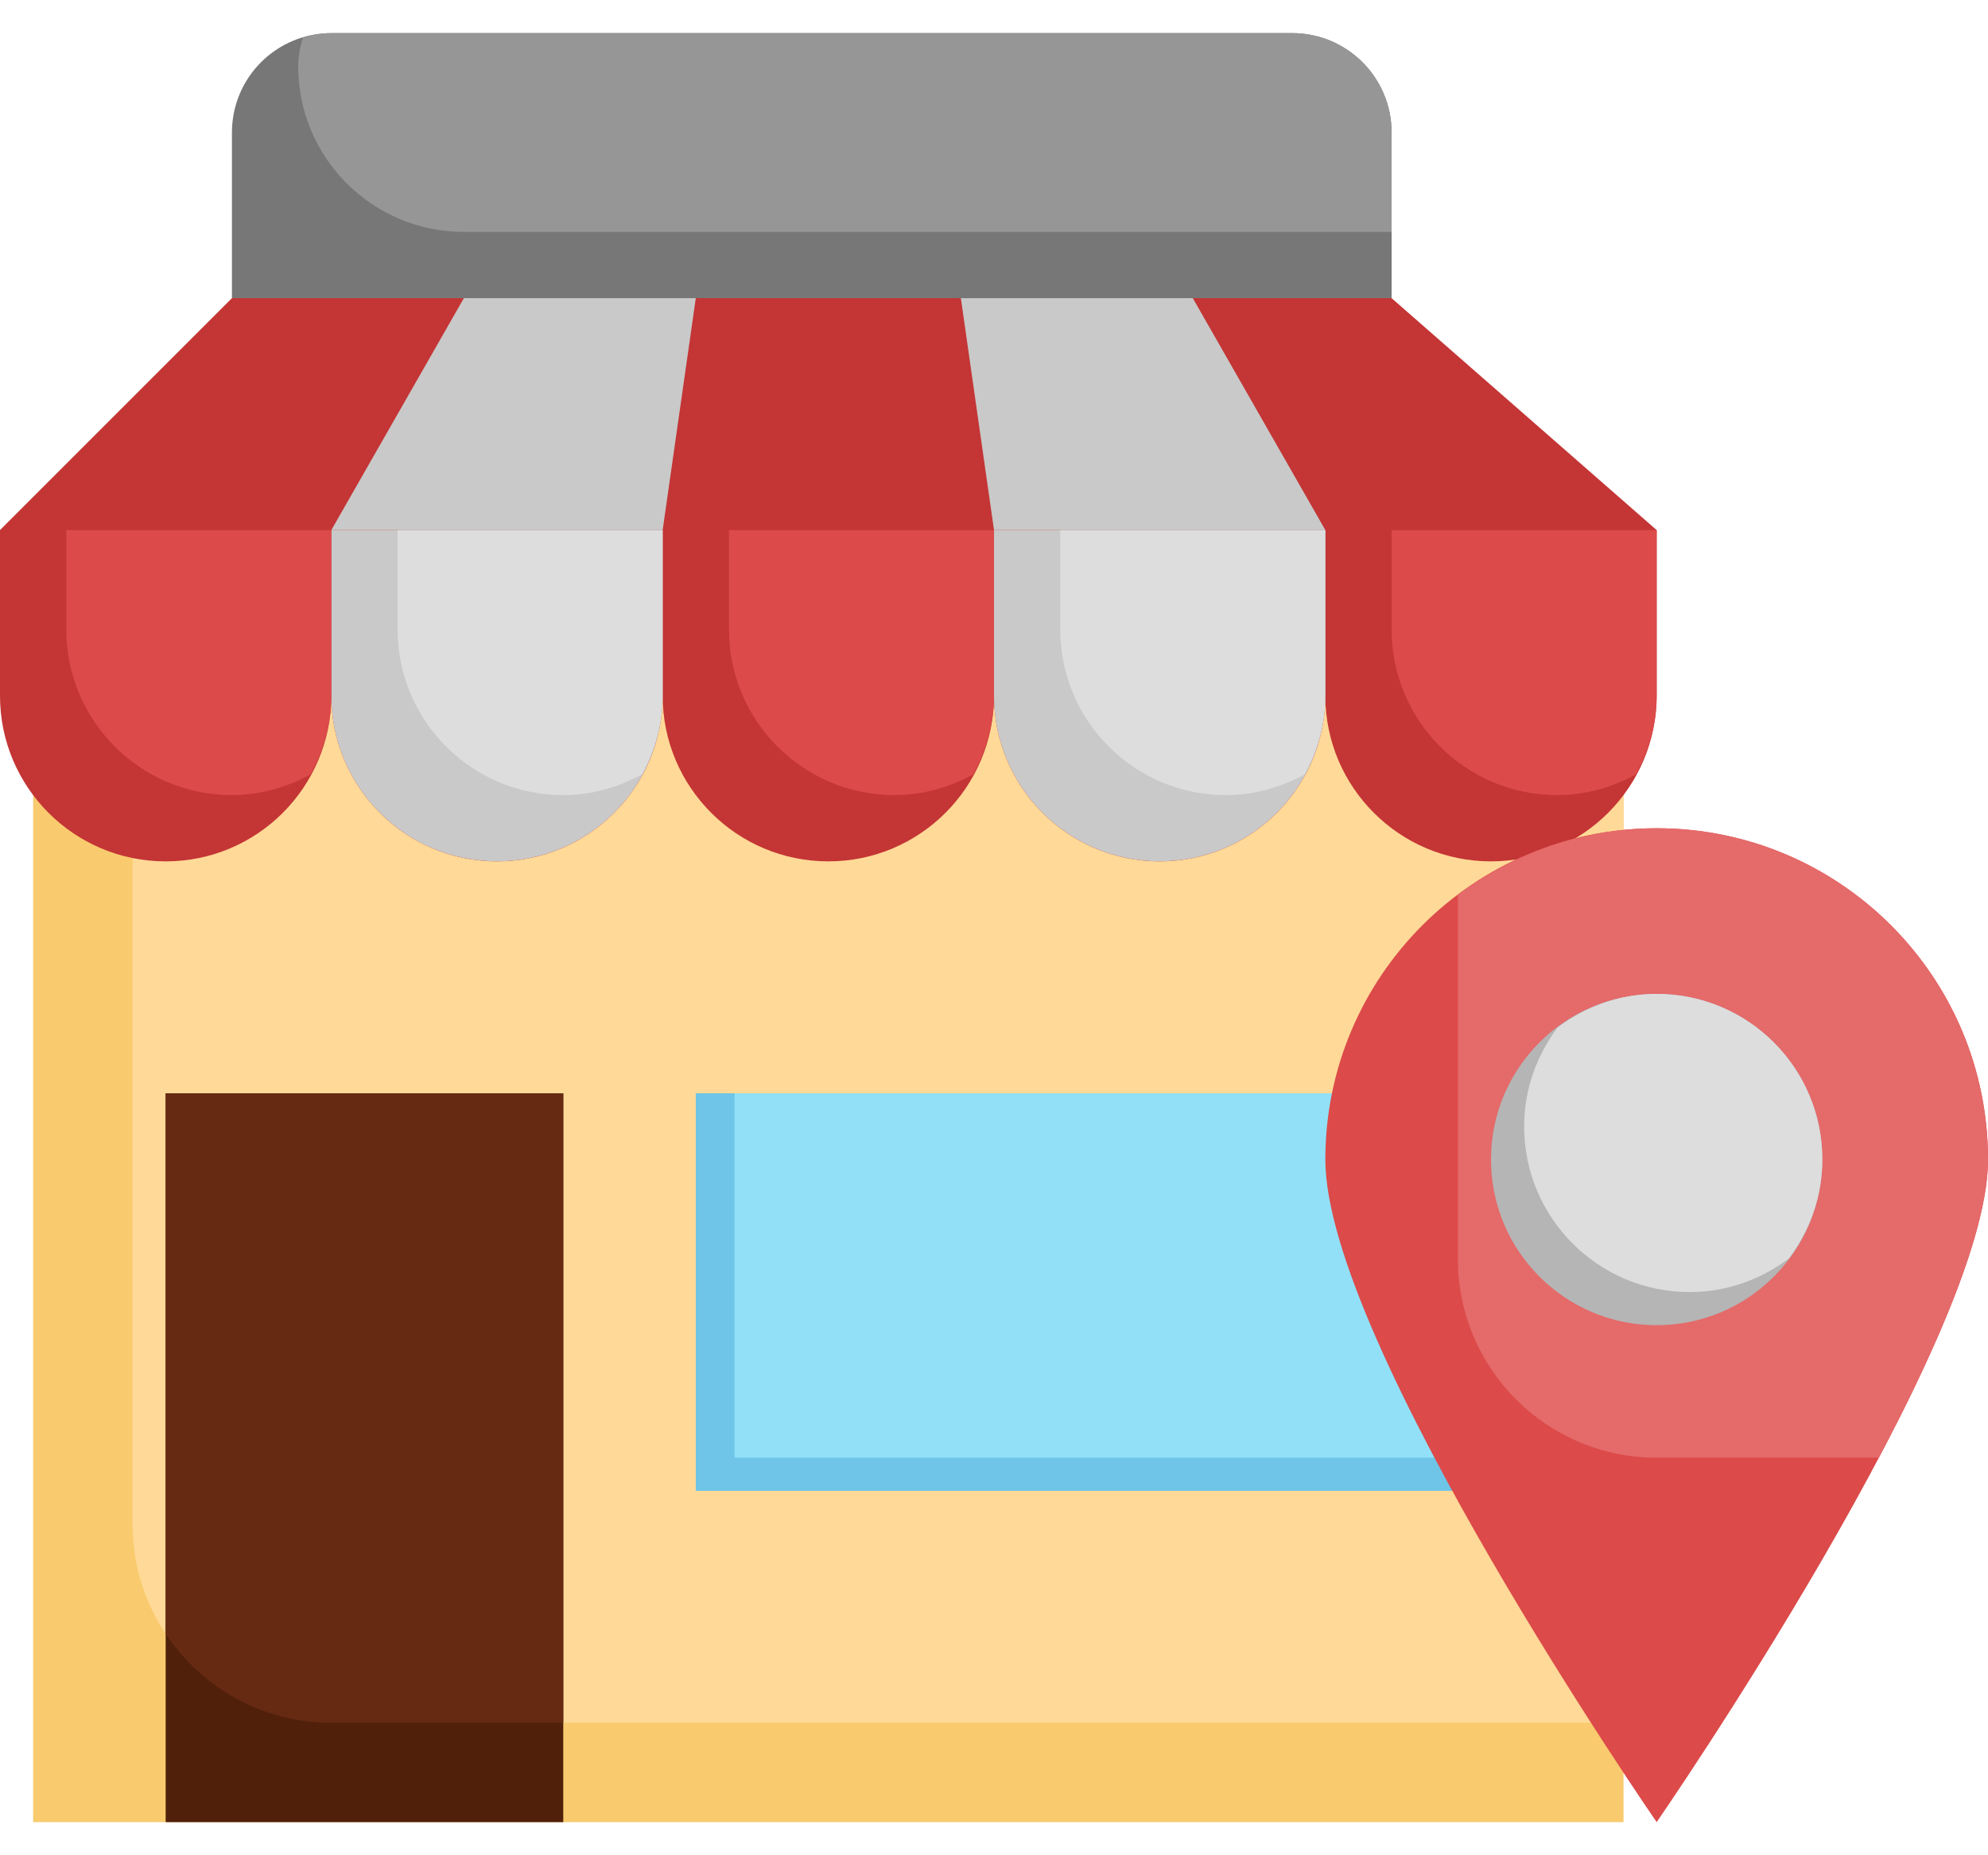
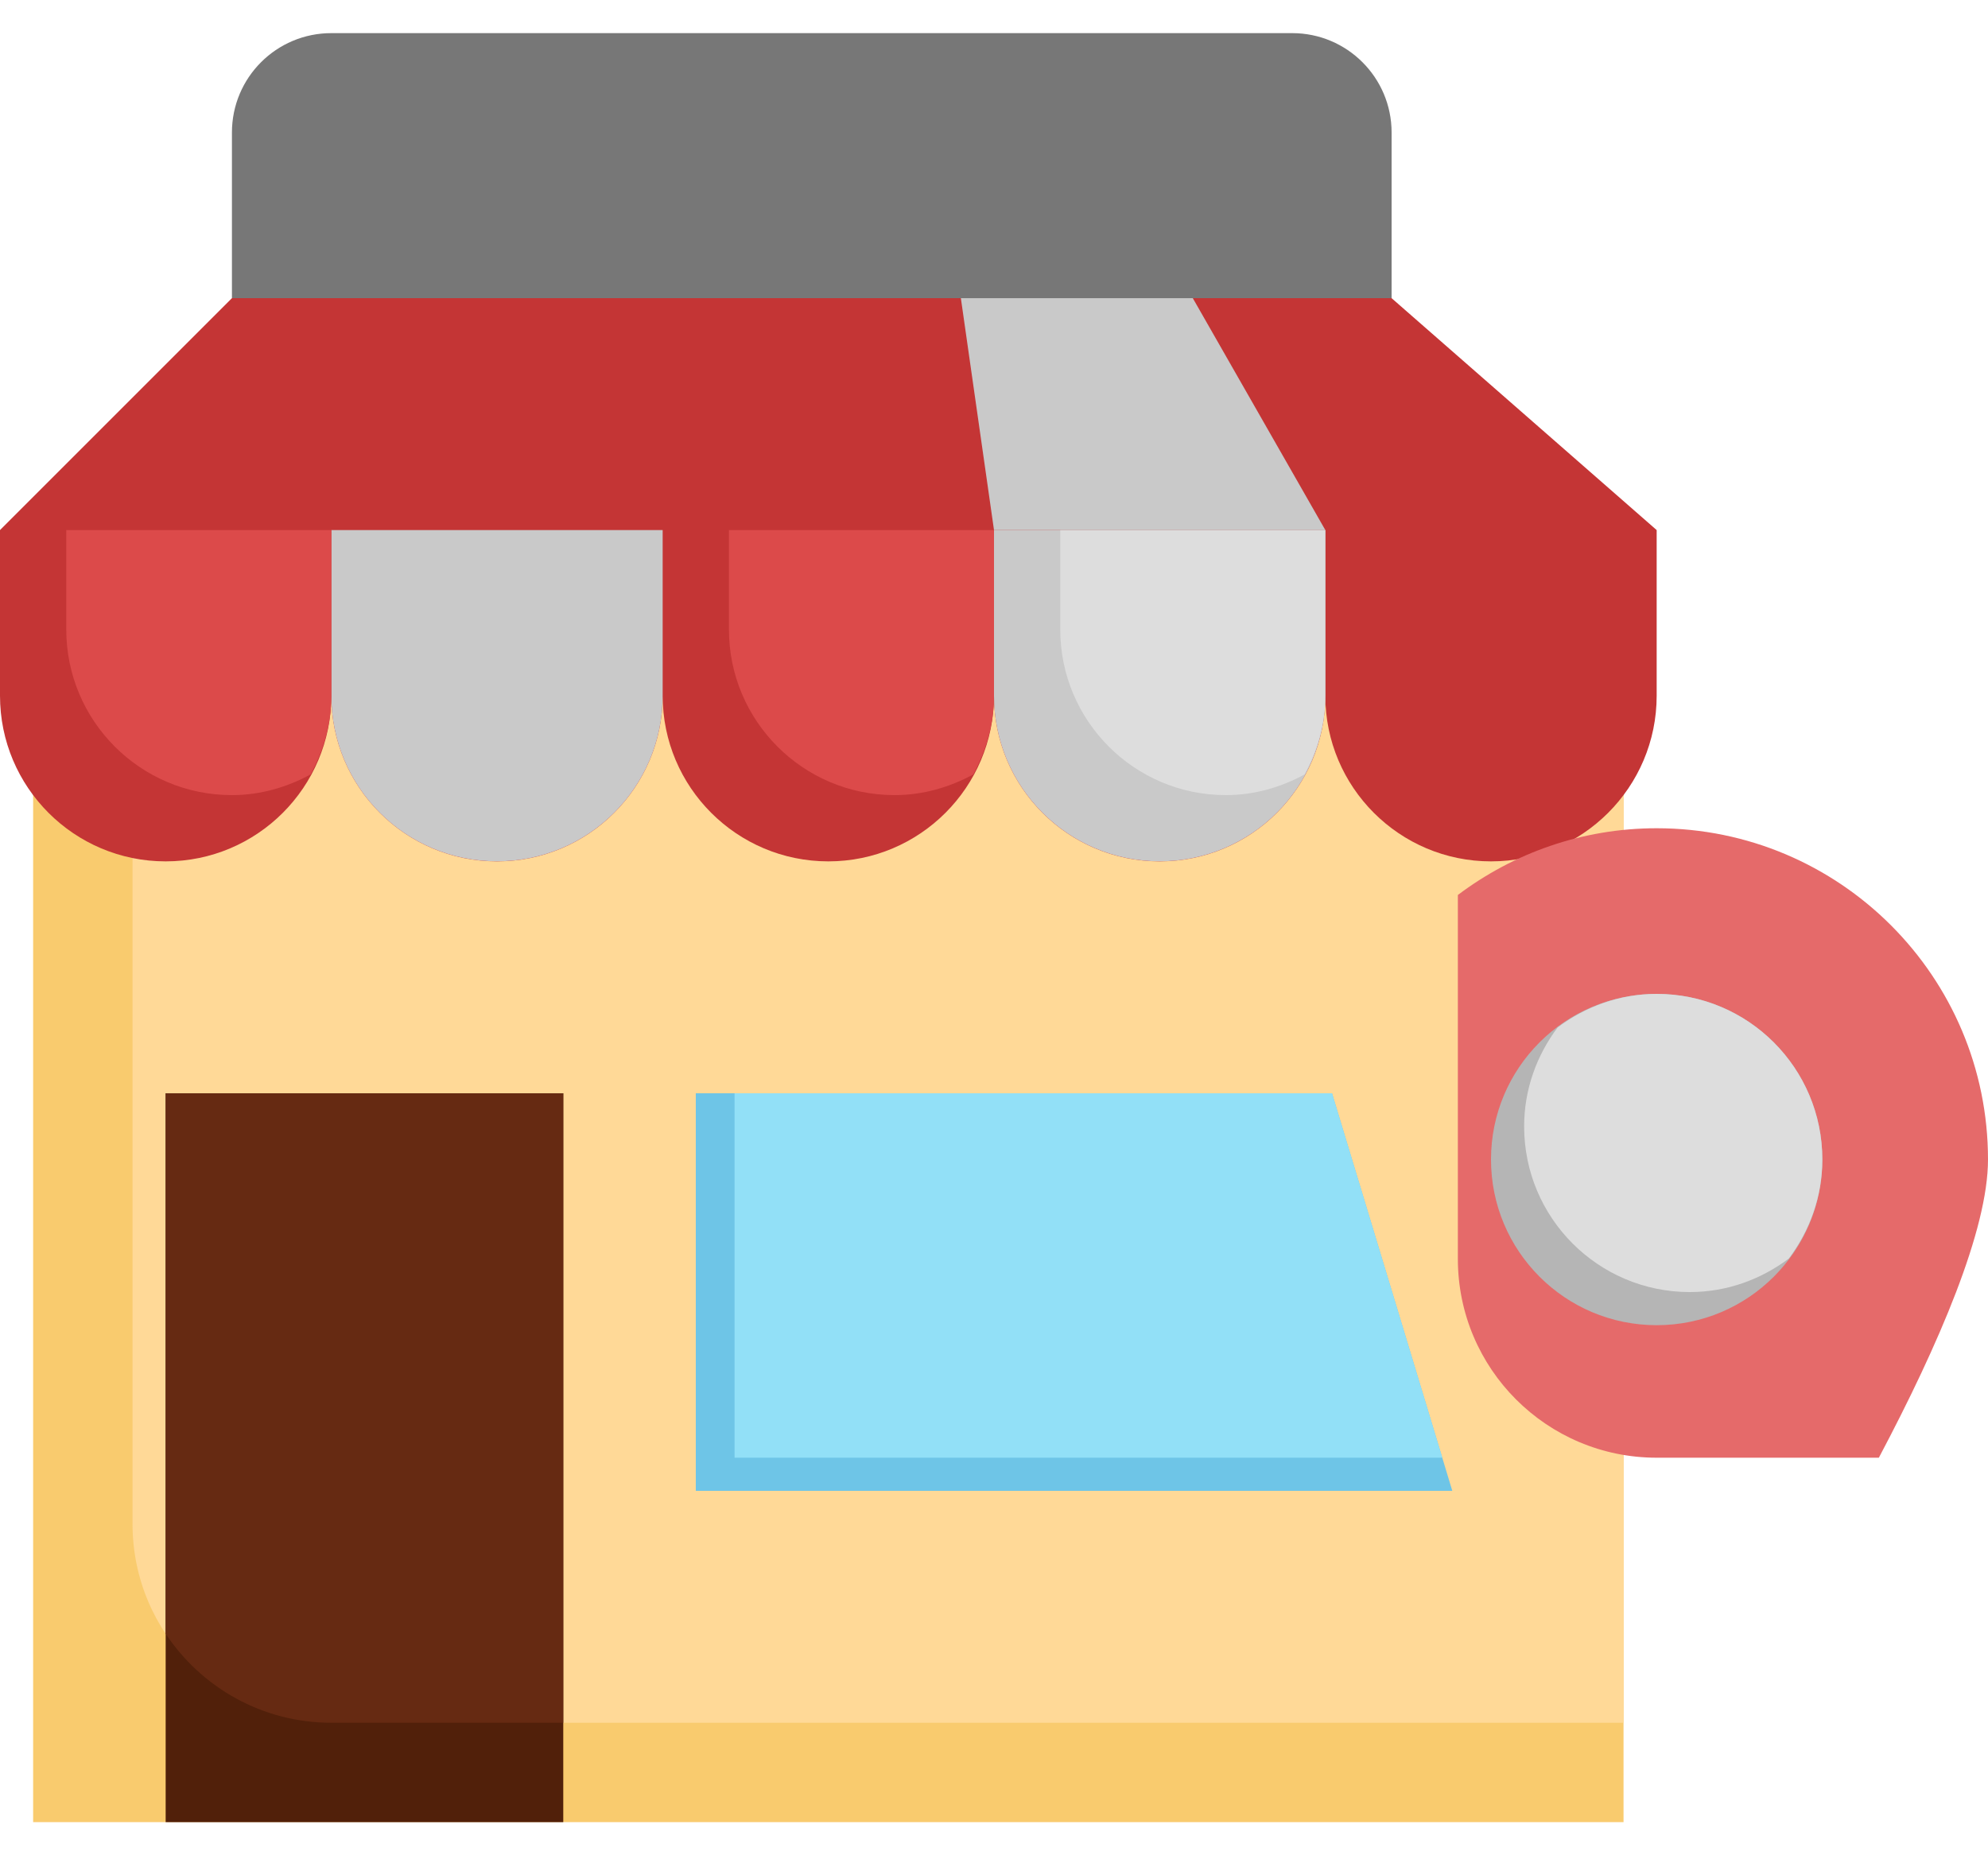
<svg xmlns="http://www.w3.org/2000/svg" width="30" height="28" viewBox="0 0 30 28" fill="none">
  <path d="M0.5 9.5V27.5H24.5V9.501" fill="#F9CB6E" />
  <path d="M2 23C2 24.657 3.343 26 5 26H24.5V9.501L2 9.5V23Z" fill="#FFD997" />
  <path d="M25 8V10.5C25 11.88 23.881 13 22.5 13C21.119 13 20 11.88 20 10.5C20 11.88 18.881 13 17.5 13C16.119 13 15 11.88 15 10.5C15 11.88 13.88 13 12.5 13C11.12 13 10 11.88 10 10.5C10 11.88 8.88 13 7.5 13C6.12 13 5 11.88 5 10.5C5 11.88 3.881 13 2.5 13C1.119 13 0 11.88 0 10.5V8L3.5 4.5H21L25 8Z" fill="#C43535" />
  <path d="M20 8V10.499C20 11.88 18.881 12.999 17.5 12.999C16.119 12.999 15 11.88 15 10.499V8" fill="#C9C9C9" />
  <path d="M10 8V10.499C10 11.88 8.88 12.999 7.5 12.999C6.119 12.999 5 11.88 5 10.499V8" fill="#C9C9C9" />
-   <path d="M6 9.5C6 10.88 7.119 12 8.499 12C8.932 12 9.332 11.88 9.687 11.688C9.88 11.332 10 10.932 10 10.499V8H6V9.5Z" fill="#DDDDDD" />
  <path d="M16 9.5C16 10.88 17.119 12 18.5 12C18.932 12 19.332 11.88 19.687 11.688C19.88 11.332 20 10.932 20 10.499V8H16V9.5Z" fill="#DDDDDD" />
  <path d="M11 9.5C11 10.88 12.119 12 13.499 12C13.932 12 14.332 11.88 14.687 11.688C14.88 11.332 15 10.932 15 10.499V8H11V9.5Z" fill="#DC4A4A" />
  <path d="M1 9.5C1 10.88 2.119 12 3.499 12C3.932 12 4.332 11.88 4.687 11.688C4.88 11.332 5 10.932 5 10.499V8H1V9.5Z" fill="#DC4A4A" />
-   <path d="M21 9.5C21 10.88 22.119 12 23.5 12C23.932 12 24.332 11.88 24.687 11.688C24.88 11.332 25 10.932 25 10.499V8H21V9.5Z" fill="#DC4A4A" />
-   <path d="M10 8L10.5 4.5H7L5 8H10Z" fill="#C9C9C9" />
  <path d="M15 8L14.5 4.5H18L20 8H15Z" fill="#C9C9C9" />
  <path d="M3.5 4.5V2C3.5 1.171 4.171 0.5 5 0.5H19.5C20.328 0.5 21 1.171 21 2V4.5" fill="#777777" />
-   <path d="M21 2C21 1.171 20.328 0.5 19.5 0.5H5C4.849 0.5 4.707 0.529 4.57 0.57C4.529 0.707 4.5 0.85 4.5 1C4.5 2.381 5.62 3.5 7 3.5H21V2Z" fill="#969696" />
  <path d="M2.5 27.5V16.5H8.5V27.5" fill="#51200A" />
  <path d="M21.916 22.5H10.5V16.5H20.101" fill="#6EC5E7" />
  <path d="M20.101 16.5H11.085V22H21.765L20.101 16.5Z" fill="#92E0F7" />
  <path d="M2.5 24.657C3.038 25.466 3.956 26 5 26H8.5V16.5H2.5V24.657Z" fill="#662A12" />
-   <path d="M30 17.5C30 14.739 27.762 12.5 25 12.5C22.238 12.5 20 14.739 20 17.5C20 20.262 25 27.5 25 27.5C25 27.5 30 20.262 30 17.5Z" fill="#DC4A4A" />
  <path d="M25 12.5C23.873 12.5 22.837 12.877 22 13.507V19C22 20.657 23.343 22 25 22H28.353C29.262 20.282 30 18.561 30 17.5C30 14.739 27.762 12.5 25 12.5Z" fill="#E56A6A" />
  <path d="M25 20C26.381 20 27.5 18.881 27.5 17.5C27.5 16.119 26.381 15 25 15C23.619 15 22.5 16.119 22.5 17.5C22.5 18.881 23.619 20 25 20Z" fill="#B5B5B5" />
  <path d="M25 15C24.438 15 23.924 15.193 23.506 15.506C23.192 15.924 23 16.438 23 17C23 18.381 24.119 19.5 25.5 19.5C26.062 19.5 26.576 19.308 26.994 18.994C27.308 18.576 27.5 18.062 27.5 17.5C27.5 16.119 26.381 15 25 15Z" fill="#DDDDDD" />
</svg>